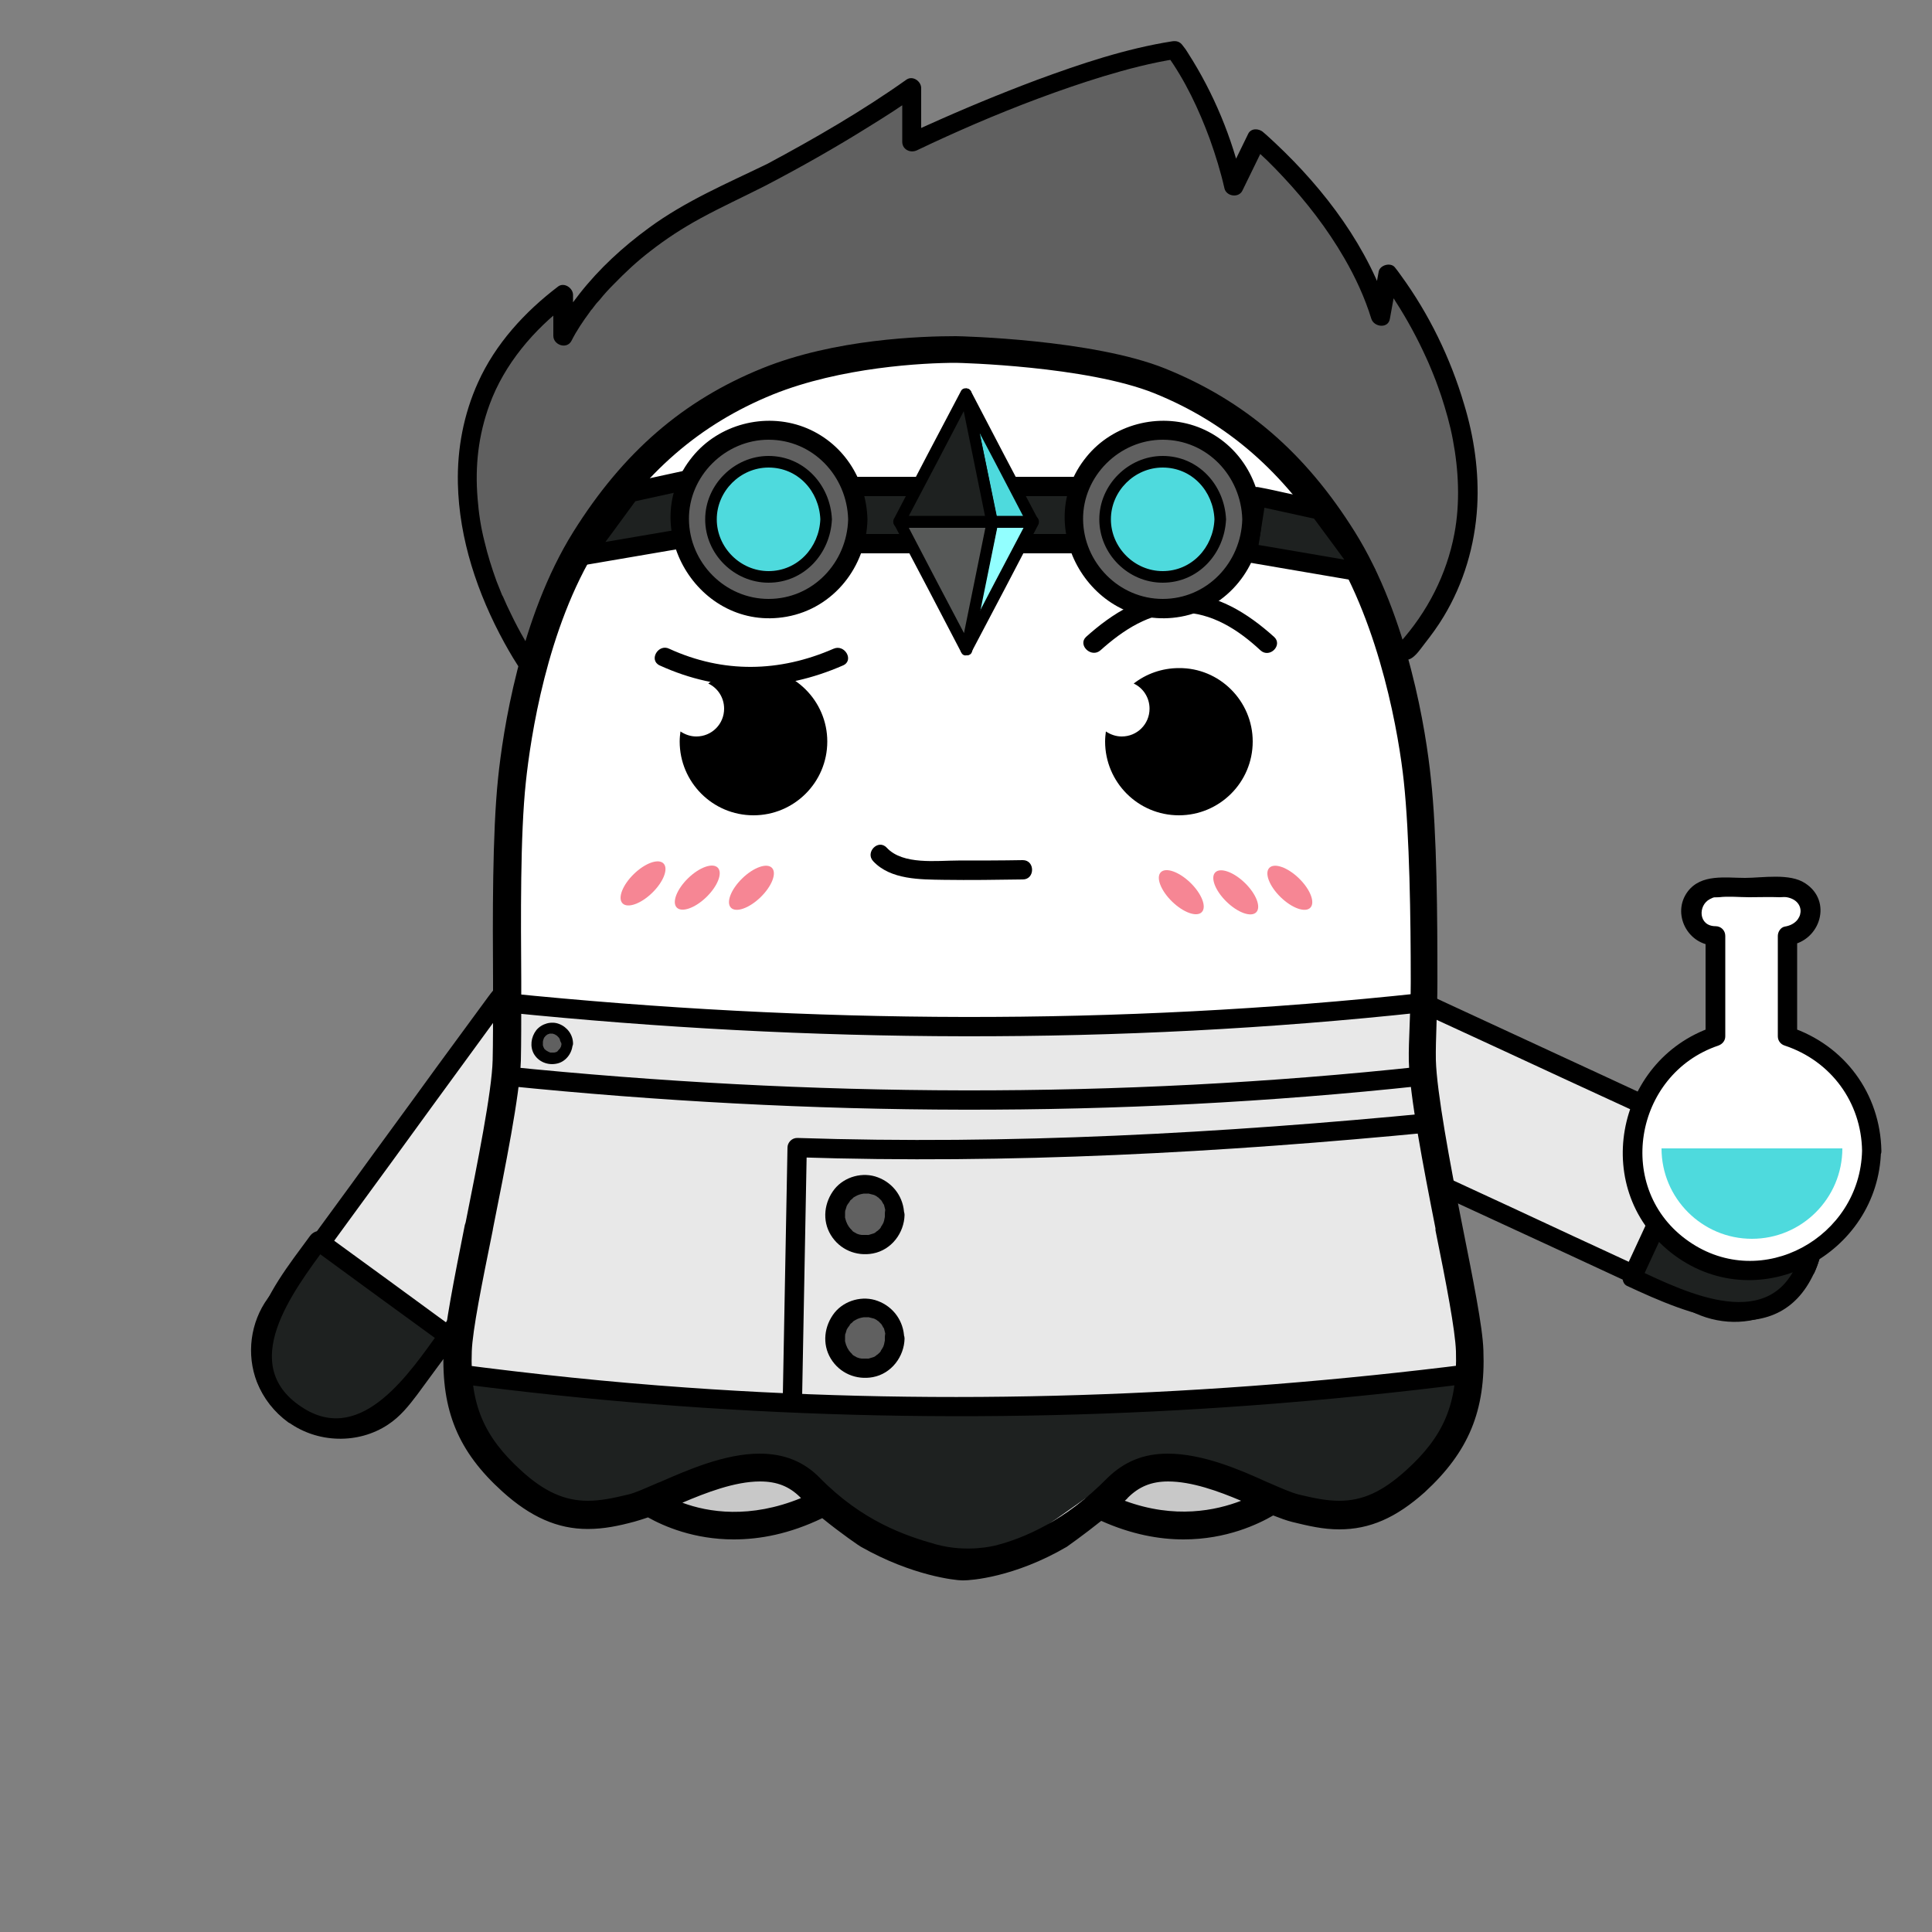
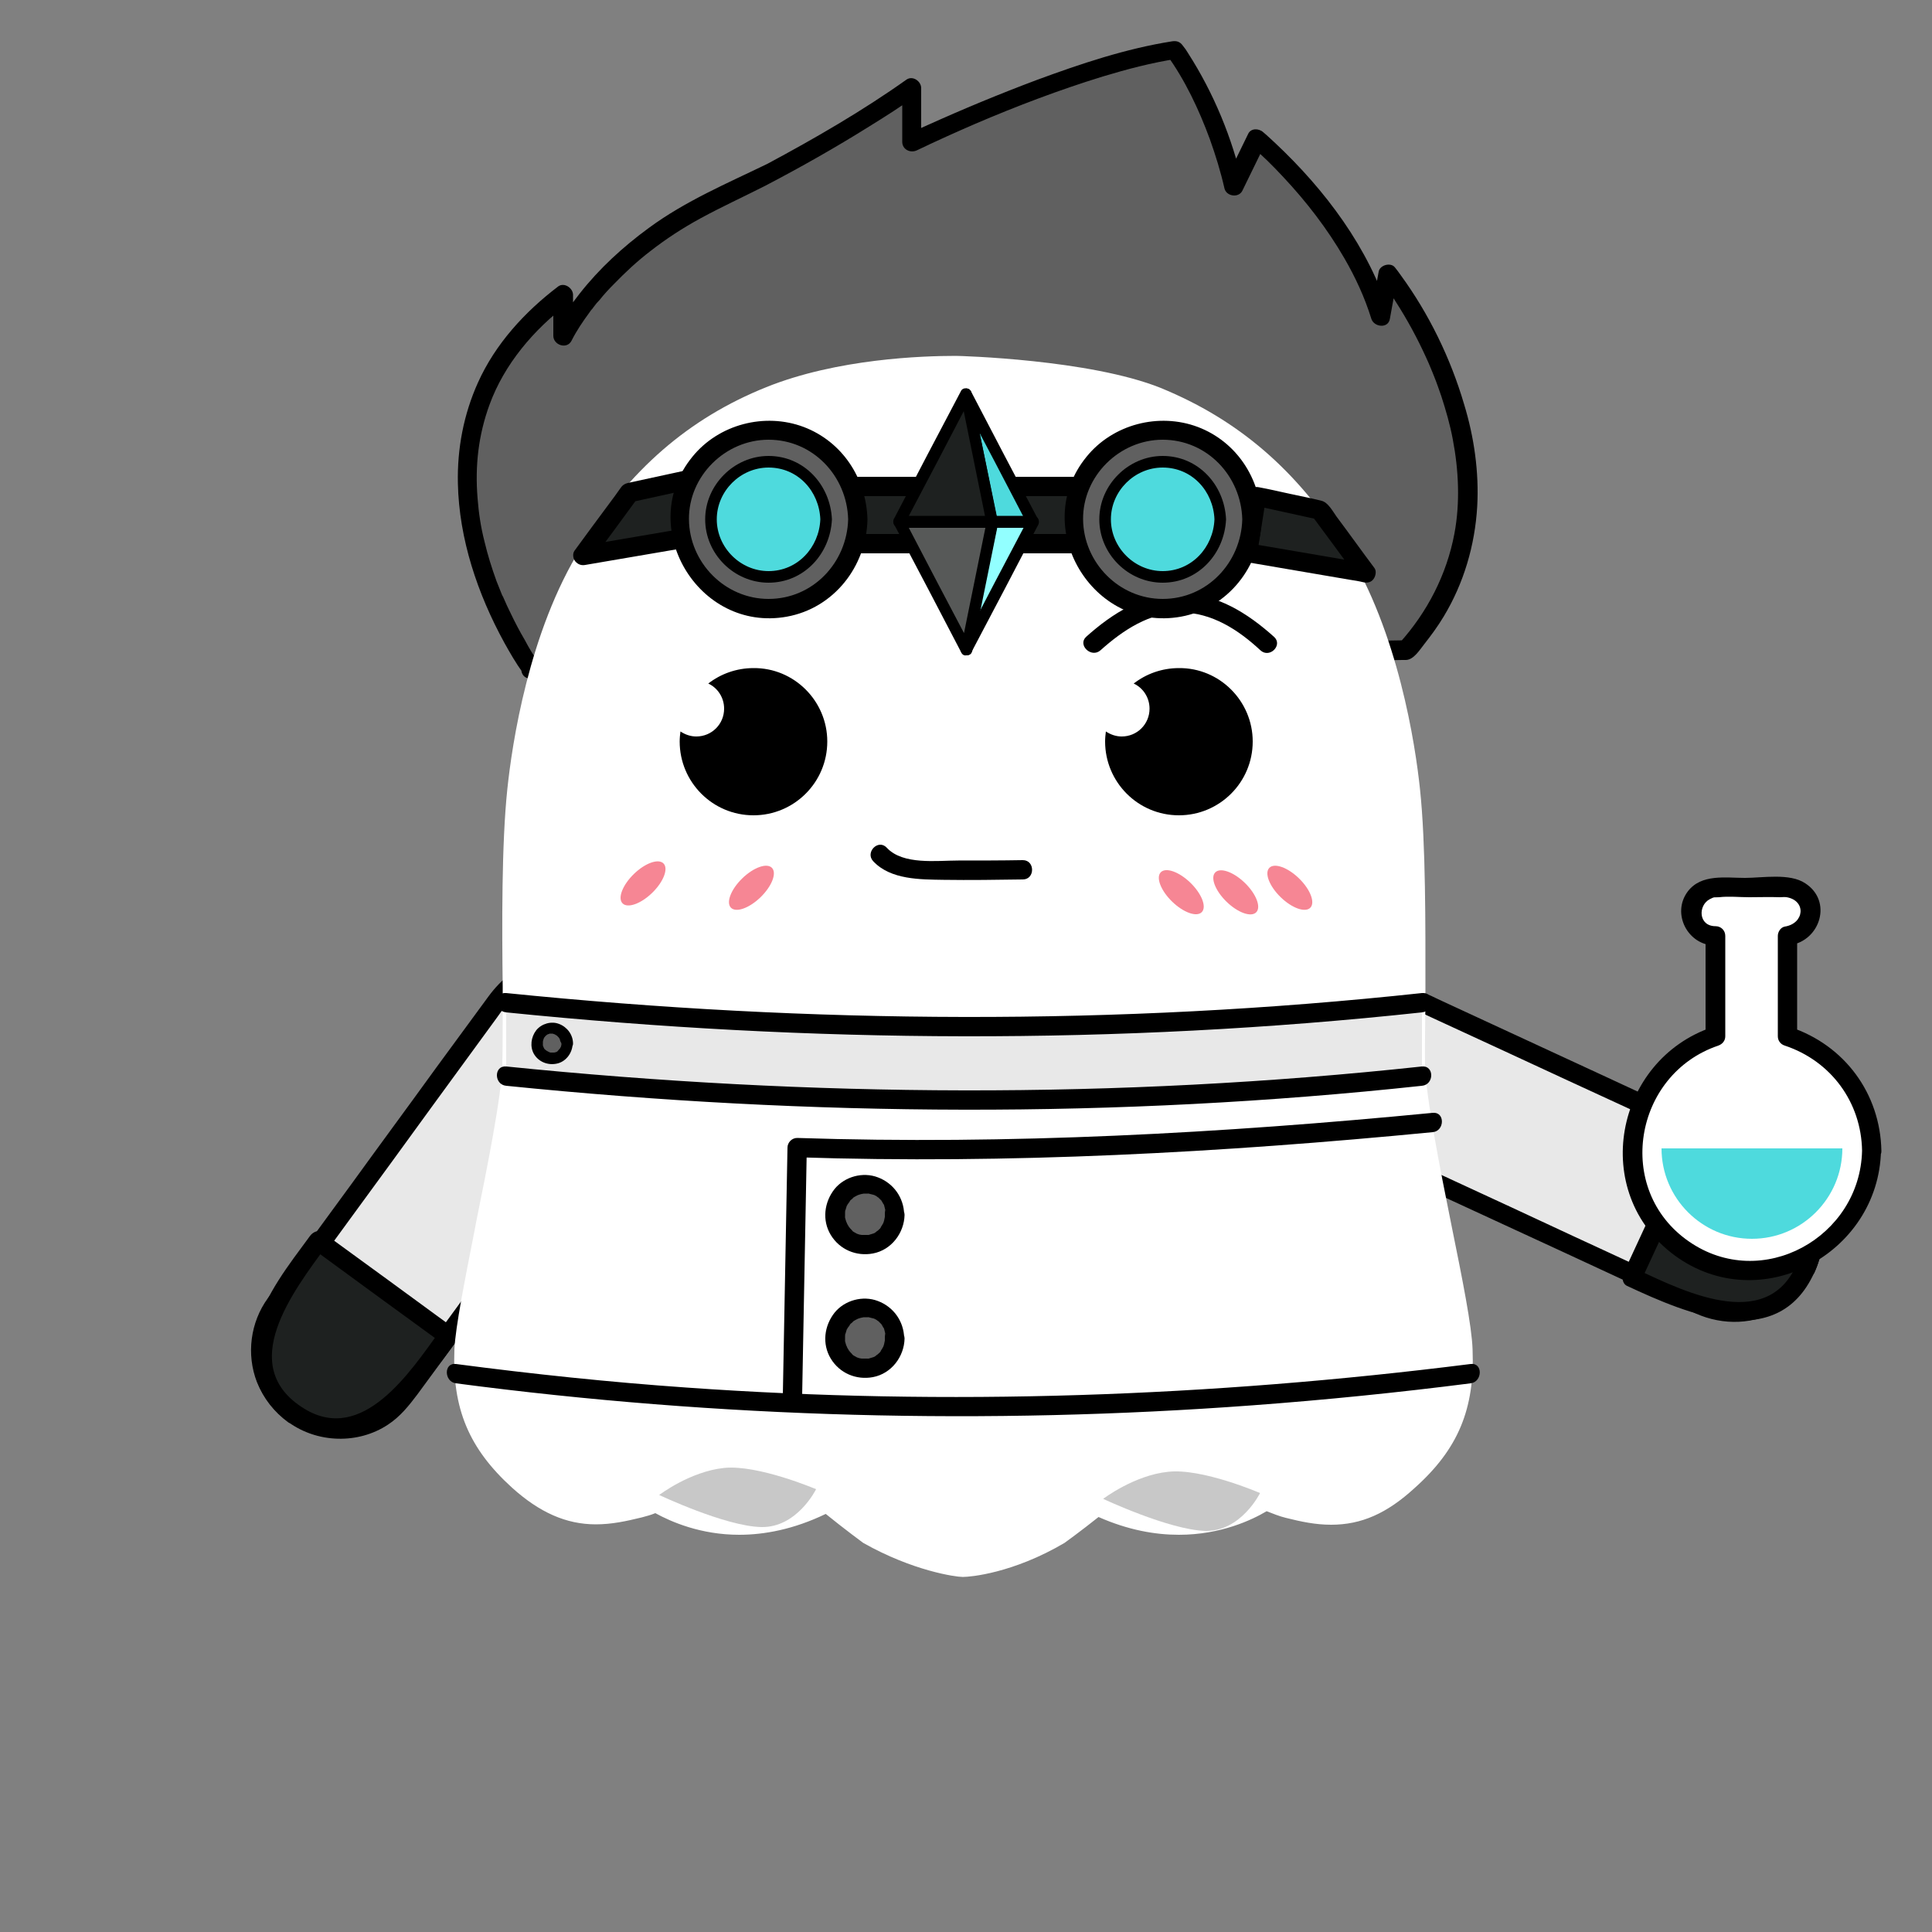
<svg xmlns="http://www.w3.org/2000/svg" version="1.1" x="0px" y="0px" viewBox="0 0 500 500" enable-background="new 0 0 500 500" xml:space="preserve">
  <rect x="0" y="0" width="500" height="500" fill="#808080" stroke="none" />
  <g id="Layer_1">
    <g>
      <g>
        <path fill="#E8E8E8" d="M75.9,365.9L75.9,365.9c-9.1-6.7-11.1-19.4-4.5-28.5l57.7-79c6.7-9.1,19.4-11.1,28.5-4.5l0,0     c9.1,6.7,11.1,19.4,4.5,28.5l-57.7,79C97.8,370.6,85,372.6,75.9,365.9z" />
        <g>
          <path d="M77.2,363.8c-6.5-4.7-8.7-13.5-5.9-20.9c0.9-2.4,2.5-4.5,4.1-6.6c5-6.9,10.1-13.8,15.1-20.7      c7.2-9.8,14.3-19.6,21.5-29.5c5.5-7.5,11-15.1,16.5-22.6c0.9-1.3,1.9-2.6,2.8-3.9c4.6-6.1,12.7-8.6,19.9-6.3      c7.7,2.5,12.7,10,12.4,18c-0.2,4.1-2,7.7-4.4,11c-4.5,6.1-9,12.3-13.5,18.4c-7.1,9.8-14.3,19.5-21.4,29.3      c-5.9,8.1-11.9,16.3-17.8,24.4c-1.3,1.8-2.6,3.6-4,5.4c-3.4,4.6-8.7,7.4-14.4,7.5C84.2,367.4,80.4,366.1,77.2,363.8      c-1.1-0.8-2.8-0.2-3.4,0.9c-0.7,1.3-0.2,2.6,0.9,3.4c7.5,5.4,18,5.7,25.7,0.6c3.2-2.1,5.4-4.9,7.6-7.8      c5.1-6.9,10.1-13.9,15.2-20.8c7.4-10.1,14.8-20.3,22.2-30.4c5.5-7.6,11.1-15.2,16.6-22.8c1.2-1.6,2.5-3.2,3.5-4.9      c4.7-8.1,3.9-18.4-1.8-25.7c-5.7-7.3-15.5-10.4-24.4-7.9c-5.4,1.6-9.6,5-12.9,9.5c-4.5,6.1-9,12.3-13.5,18.4      c-7.3,10.1-14.7,20.1-22,30.2c-6,8.2-12,16.4-18,24.6c-1.2,1.6-2.4,3.2-3.6,4.9c-4.5,6.2-5.6,14.5-2.8,21.7      c1.7,4.2,4.4,7.7,8.1,10.4c1.1,0.8,2.8,0.2,3.4-0.9C78.8,365.9,78.3,364.6,77.2,363.8z" />
        </g>
      </g>
      <g>
        <path fill="#1E2120" d="M115.9,345.8c-6.8,9.3-21.7,33.3-40.3,19.8s-0.2-35.1,6.6-44.4L115.9,345.8z" />
        <g>
          <path d="M113.8,344.5c-7.6,10.5-19.9,29.3-35,20.1c-18-11-2.9-30.4,5.7-42.2c-1.1,0.3-2.3,0.6-3.4,0.9      c11.2,8.2,22.4,16.4,33.7,24.6c2.6,1.9,5.1-2.4,2.5-4.3c-11.2-8.2-22.4-16.4-33.7-24.6c-1.2-0.9-2.7-0.1-3.4,0.9      c-5.5,7.5-11.5,15-14,24.1c-2.8,10.1,1.1,19.5,10.1,24.9c18.2,11,32.5-9,41.9-21.9C120,344.4,115.6,342,113.8,344.5z" />
        </g>
      </g>
    </g>
    <g>
      <g>
        <path fill="#E8E8E8" d="M467.5,328.1L467.5,328.1c-4.7,10.2-16.9,14.7-27.1,10l-88.8-41.1c-10.2-4.7-14.7-16.9-10-27.1l0,0     c4.7-10.2,16.9-14.7,27.1-10l88.8,41.1C467.8,305.7,472.2,317.8,467.5,328.1z" />
        <g>
          <path d="M465.3,326.8c-3.3,7.1-10.9,11.5-18.7,10.5c-2.7-0.4-5-1.5-7.5-2.6c-7.8-3.6-15.5-7.2-23.3-10.8      c-11.1-5.1-22.1-10.3-33.2-15.4c-8.5-3.9-17-7.9-25.5-11.8c-1.4-0.7-2.8-1.3-4.3-2c-7.1-3.3-11.4-10.6-10.5-18.4      c0.9-8,7.1-14.3,14.9-15.7c4-0.7,7.9,0.2,11.5,1.9c6.9,3.2,13.9,6.4,20.8,9.6c11,5.1,22,10.2,32.9,15.2      c9.1,4.2,18.3,8.5,27.4,12.7c2,0.9,4.1,1.9,6.1,2.8c5.4,2.5,9.3,7,10.6,12.8C467.3,319.4,466.9,323.4,465.3,326.8      c-0.6,1.2-0.4,2.7,0.9,3.4c1.1,0.6,2.9,0.3,3.4-0.9c3.9-8.6,2.5-18.7-4-25.6c-2.5-2.7-5.6-4.4-8.9-5.9      c-7.8-3.6-15.6-7.2-23.4-10.9c-11.4-5.3-22.8-10.6-34.3-15.9c-8.5-3.9-17-7.9-25.5-11.8c-2-0.9-4-2-6.1-2.7      c-8.5-2.9-18.5-0.3-24.5,6.5c-6.2,7.1-7.5,17.2-3.3,25.6c2.4,4.9,6.6,8.4,11.4,10.7c6.9,3.2,13.8,6.4,20.8,9.6      c11.3,5.2,22.7,10.5,34,15.7c9.2,4.3,18.4,8.5,27.6,12.8c1.8,0.8,3.6,1.7,5.4,2.5c7.1,3.2,15.4,3,22.1-1.2      c3.7-2.3,6.8-5.7,8.6-9.6c0.6-1.2,0.3-2.7-0.9-3.4C467.6,325.3,465.9,325.6,465.3,326.8z" />
        </g>
      </g>
      <g>
        <path fill="#1E2120" d="M439.9,292.8c10.4,4.8,36.9,14.8,27.3,35.6c-9.7,20.8-34.4,7.1-44.8,2.2L439.9,292.8z" />
        <g>
          <path d="M438.6,295c11.8,5.4,32.9,13.6,27.1,30.4c-7,20-29,9.3-42.1,3.1c0.3,1.1,0.6,2.3,0.9,3.4c5.8-12.6,11.7-25.2,17.5-37.8      c1.3-2.9-3-5.4-4.3-2.5c-5.8,12.6-11.7,25.2-17.5,37.8c-0.5,1.1-0.4,2.8,0.9,3.4c15.7,7.3,39.6,17.7,48.8-4.3      c8.5-20.3-13.8-31-28.7-37.8C438.3,289.3,435.7,293.6,438.6,295z" />
        </g>
      </g>
    </g>
    <g>
      <path fill="#606060" d="M137.3,172.8c0,0-42.1-58.3,8.4-96.6v10.5c0,0,10.3-21.3,39.5-35.3S236,22.3,236,22.3v14.3    c0,0,40.8-19.8,68-24c0,0,10.5,14.5,15.3,35.3l6-12.3c0,0,24,20,32,46l2-11c0,0,43.1,54.7,4.8,97.4L137.3,172.8z" />
      <g>
        <path d="M139.5,171.6c-1.4-1.9-2.6-3.9-3.7-6c-1.3-2.2-2.5-4.5-3.6-6.8c-0.7-1.4-1.3-2.7-1.9-4.1c0-0.1-0.3-0.7-0.1-0.2     c-0.1-0.2-0.2-0.4-0.3-0.6c-0.1-0.3-0.3-0.7-0.4-1c-0.3-0.8-0.7-1.7-1-2.5c-1.2-3.3-2.3-6.8-3.1-10.2c-1-3.9-1.5-7.4-1.8-11.2     c-0.7-8.4,0.2-16.4,3.1-24.3c3.8-10.4,11.4-19.4,20.3-26.1c-1.3-0.7-2.5-1.4-3.8-2.2c0,3.5,0,7,0,10.5c0,2.4,3.5,3.6,4.7,1.3     c1.3-2.6,3-5.1,4.7-7.4c0.2-0.3,0.4-0.6,0.6-0.8c-0.3,0.4,0.3-0.3,0.4-0.5c0.5-0.7,1-1.3,1.6-1.9c1.1-1.4,2.3-2.7,3.6-4     c3-3.1,6.1-6,9.5-8.6c4.1-3.2,8.4-6,13-8.5c5.5-3,11.2-5.6,16.7-8.4c9.2-4.8,18.2-9.9,27-15.4c4.2-2.6,8.3-5.2,12.3-8.1     c-1.3-0.7-2.5-1.4-3.8-2.2c0,4.8,0,9.5,0,14.3c0,2,2.1,3,3.8,2.2c5-2.4,10.1-4.7,15.2-6.9c10.5-4.5,21.8-8.8,32.9-12.2     c6.3-1.9,12.7-3.6,19.3-4.6c-0.9-0.4-1.9-0.8-2.8-1.1c4.8,6.6,8.4,14.3,11.2,21.9c1.5,4.2,2.8,8.4,3.8,12.8     c0.5,2,3.6,2.5,4.6,0.6c2-4.1,4-8.2,6-12.3c-1.3,0.2-2.6,0.3-3.9,0.5c3,2.5,5.8,5.3,8.5,8.2c6,6.4,11.4,13.4,15.8,21     c2.9,5,5.3,10.2,7,15.7c0.7,2.2,4.4,2.6,4.8,0c0.7-3.7,1.3-7.3,2-11c-1.4,0.4-2.8,0.7-4.2,1.1c0.1,0.2-0.5-0.7-0.1-0.1     c0.3,0.4,0.6,0.8,0.8,1.1c1,1.4,2,2.8,2.9,4.3c3.1,4.8,5.8,9.8,8.1,14.9c0.3,0.7,0.7,1.5,1,2.3c0.2,0.5,0.6,1.4,0.9,2.2     c0.7,1.7,1.3,3.5,1.9,5.2c1.2,3.7,2.3,7.5,3,11.3c1.5,7.9,1.9,16.3,0.4,24.3c-2,10.6-7,20.3-14.2,28.3c0.6-0.2,1.2-0.5,1.8-0.7     c-2,0-4,0.1-6.1,0.1c-5.5,0.1-11,0.2-16.5,0.4c-8.1,0.2-16.3,0.4-24.4,0.5c-9.9,0.2-19.8,0.4-29.7,0.6     c-10.9,0.2-21.8,0.5-32.6,0.7c-10.9,0.2-21.9,0.5-32.8,0.7c-10.2,0.2-20.5,0.4-30.7,0.7c-8.7,0.2-17.3,0.4-26,0.6     c-6.2,0.1-12.4,0.3-18.7,0.4c-2.9,0.1-5.9,0.1-8.8,0.2c-0.1,0-0.3,0-0.4,0c-3.2,0.1-3.2,5.1,0,5c3.4-0.1,6.9-0.1,10.3-0.2     c8.9-0.2,17.9-0.4,26.8-0.6c12.6-0.3,25.2-0.5,37.9-0.8c14.3-0.3,28.6-0.6,42.9-0.9c14.1-0.3,28.2-0.6,42.3-0.9     c12-0.3,24-0.5,36-0.8c8-0.2,16-0.3,23.9-0.5c1.9,0,3.8-0.1,5.6-0.1c0.3,0,0.6,0,0.9,0c2-0.1,3.5-2.6,4.7-4.1     c1.8-2.3,3.5-4.6,5-7.1c5.2-8.6,8.1-18.4,8.7-28.5c0.5-8.9-0.8-18-3.4-26.5c-3.5-11.9-9.1-23.4-16.4-33.4c-0.5-0.7-1-1.4-1.5-2     c-1.1-1.4-3.9-0.6-4.2,1.1c-0.7,3.7-1.3,7.3-2,11c1.6,0,3.2,0,4.8,0c-5.3-17.1-16.7-32.2-29.6-44.3c-1-0.9-2-1.9-3.1-2.8     c-1.1-1-3.2-1.1-3.9,0.5c-2,4.1-4,8.2-6,12.3c1.5,0.2,3,0.4,4.6,0.6c-2.7-11.9-7.5-23.5-14.1-33.8c-0.4-0.7-0.9-1.4-1.4-2     c-0.7-1-1.6-1.3-2.8-1.1c-12,1.9-23.6,5.8-35,10c-9.6,3.6-19,7.5-28.3,11.7c-1.8,0.8-3.6,1.6-5.4,2.5c1.3,0.7,2.5,1.4,3.8,2.2     c0-4.8,0-9.5,0-14.3c0-1.8-2.2-3.3-3.8-2.2c-11.4,8.1-23.7,15.2-36,21.8C188.3,47.4,177.4,52,167.9,59     c-6.7,4.9-12.8,10.5-17.9,17c-2.3,3-4.7,6.1-6.4,9.5c1.6,0.4,3.1,0.8,4.7,1.3c0-3.5,0-7,0-10.5c0-1.7-2.2-3.3-3.8-2.2     c-8.7,6.6-16.3,14.9-20.8,24.9c-3.7,8.2-5.4,17.1-5.2,26.1c0.3,14.4,5.1,28.6,12,41.2c1.5,2.7,3,5.3,4.8,7.8     c0.8,1.1,2.2,1.6,3.4,0.9C139.7,174.3,140.3,172.7,139.5,171.6z" />
      </g>
    </g>
    <path fill="#FFFFFF" d="M381.1,349.2c-0.2-6-2.6-18-5.4-31.8l-0.1-0.5c-3-14.8-6.6-33.2-6.8-41.2c-0.1-5,0.1-12.2,0.1-19.8v-0.4   c0-15.6,0.1-37.1-1.4-51.2c-1.2-11.5-5.6-40.7-19.2-62.5c-12.6-20.2-27.9-33.2-47.9-41.4c-18.4-7.4-52.1-8.3-53-8.3   c-8.6,0-30.7,0.7-49.1,8.1c-20.1,8.1-35.3,21.3-47.9,41.5c-13.6,21.8-17.9,51-19.1,62.5c-1.5,14.1-1.4,35.5-1.2,51.2l0,3.6   c0,6.3,0,12.3-0.1,16.6c-0.2,8.1-3.9,26.5-6.9,41.3l-0.1,0.6c-2.7,13.8-5.1,25.7-5.4,31.7c-0.6,15.4,3.8,25.7,14.9,35.8   c7.1,6.4,14,9.5,21.7,9.5c4.1,0,7.8-0.8,11.9-1.8c1.1-0.3,2.3-0.6,3.5-1.1c4,2.2,11.7,5.6,21.7,5.6c6.5,0,14.1-1.4,22.4-5.4   c4.8,3.9,9.7,7.5,9.7,7.5c12.9,7.3,24,8.8,25.6,8.8h0.4c1.6,0,12.7-0.9,26.1-8.8c0,0,4.3-3.1,8.8-6.7c7.7,3.4,14.7,4.6,20.8,4.6   c10.9,0,19-3.9,22.7-6.1c1.8,0.7,3.3,1.3,4.9,1.7c4,1,7.7,1.8,11.8,1.8c7.8,0,14.4-2.9,21.6-9.5C377.4,375,381.7,364.6,381.1,349.2   z" />
    <g>
-       <path fill="#1E2120" d="M380.7,356.5c-84.8,10.8-171.7,12.1-262.7,0c0,0,6.3,29.3,26.3,33.9c20,4.6,41.3-14.2,53-11.9    s34.9,27.3,52.1,26s40.2-27.8,51.7-26.5s40.3,18.3,51.8,13.5S380.6,375.3,380.7,356.5z" />
-     </g>
+       </g>
    <g>
-       <path fill="#E8E8E8" d="M381.7,356.5c-84.8,10.8-171.7,12.1-262.7,0c-2.1-0.3,10.9-77.3,13-77c83.3,8.5,162.1,8.1,237,0    C371.7,278.6,379.5,350,381.7,356.5z" />
-     </g>
+       </g>
    <g>
      <path fill="#E8E8E8" d="M368,278.5c-74.9,8.1-153.7,8.5-237,0v-19c83.3,8.5,162.1,8.1,237,0V278.5z" />
    </g>
    <path fill="#C8C8C8" d="M285.5,387.9c0,0,8-6.1,16.8-7c8.8-1,23.8,5.5,23.8,5.5s-4.9,10-14.2,9.8   C302.5,395.9,285.5,387.9,285.5,387.9z" />
    <path fill="#C8C8C8" d="M170.6,386.9c0,0,8-6.1,16.8-7s23.8,5.5,23.8,5.5s-4.9,10-14.2,9.8S170.6,386.9,170.6,386.9z" />
-     <path d="M383.9,349.4c-0.2-6.1-2.7-18.4-5.5-32.5l-0.1-0.5c-3-15.1-6.5-33.9-6.7-42.1c-0.1-5.1,0.4-12.5,0.4-20.3v-0.4   c0-16-0.1-37.9-1.7-52.2c-1.2-11.8-5.8-41.6-19.7-63.8c-12.9-20.6-28.5-33.9-49-42.2c-18.8-7.6-53.2-8.4-54.2-8.4   c-8.8,0-31.3,0.7-50.1,8.3c-20.5,8.3-36,21.7-48.9,42.3c-13.9,22.2-18.3,52.1-19.5,63.8c-1.5,14.4-1.4,36.3-1.3,52.3l0,3.7   c0,6.5,0,12.5-0.1,16.9c-0.2,8.3-4,27-7,42.1l-0.2,0.6c-2.8,14.1-5.2,26.3-5.5,32.4c-0.6,15.7,3.8,26.3,15.2,36.6   c7.3,6.6,14.3,9.7,22.1,9.7c4.2,0,8-0.8,12.1-1.9c1.1-0.3,2.3-0.7,3.5-1.1c4.1,2.3,11.9,5.7,22.2,5.7c6.7,0,14.4-1.4,22.9-5.5   c4.9,4,9.9,7.4,10,7.4c13.2,7.5,24.5,8.7,26.2,8.7h0.4c1.7,0,13-0.7,26.7-8.7c0,0,4.4-3.1,8.9-6.7c7.8,3.5,15,4.8,21.3,4.8   c11.2,0,19.4-4,23.2-6.2c1.8,0.7,3.4,1.3,5,1.7c4.1,1,7.9,1.9,12.1,1.9c7.9,0,14.7-3,22.1-9.6C380.1,375.7,384.5,365.1,383.9,349.4   z M176.6,388.9c6.1-2.6,13.6-5.5,20.1-5.5c4.4,0,7.6,1.3,10.4,4.1l0.2,0.2C194.1,393.1,183.3,391.4,176.6,388.9z M291.1,388.4   c0.3-0.3,0.6-0.5,0.8-0.8c2.8-2.8,6-4.2,10.4-4.2c6.1,0,13,2.5,18.9,5C314.7,390.9,304.1,393.2,291.1,388.4z M363.8,380.6   c-6,5.4-11.1,7.8-17.2,7.8c-3.4,0-6.6-0.7-10.4-1.6c-2-0.5-4.5-1.6-7.7-3l-0.5-0.2c-7-3.2-16.7-7.4-25.8-7.4   c-6.3,0-11.3,2.1-15.6,6.3c-11,11.2-21.9,15.7-29.1,17.5c-0.1,0-7.1,1.9-15.2-0.3c-8.2-2.3-19.2-6.1-30.1-17.2   c-4.1-4.2-9.2-6.3-15.6-6.3c-9,0-18.6,4.2-25.9,7.4l-0.3,0.1c-3.3,1.4-5.8,2.6-7.9,3.1c-3.8,0.9-7,1.6-10.4,1.6   c-6,0-11.3-2.4-17.2-7.8c-9.8-8.9-13.3-17.3-12.8-30.9c0.2-5.5,2.6-17.4,5.4-31.2l0.1-0.6c3.2-16.1,6.9-34.4,7.2-43.4   c0.1-4.5,0.1-10.6,0.1-17.1l0-3.7c-0.1-15.8-0.3-37.5,1.2-51.4c1.2-11.3,5.4-39.8,18.5-60.7c12-19.3,26.5-31.8,45.4-39.5   c17.6-7.1,39-8.2,47.4-8.2c0.8,0,33.8,0.8,51.4,7.9c19,7.7,33.4,20.4,45.5,39.6c13.1,21,17.8,49.5,19,60.8   c1.5,14,1.8,35.7,1.8,51.5v0.4c0,7.8-0.6,15.2-0.5,20.4c0.2,8.9,3.7,27.2,6.9,43.4l0,0.5c2.8,13.8,5.1,25.8,5.3,31.3   C377.2,363.3,373.7,371.7,363.8,380.6z" />
    <path d="M324.2,191.9c0,10.6-8.6,19.1-19.1,19.1c-10.6,0-19.1-8.6-19.1-19.1c0-0.9,0.1-1.8,0.2-2.6c1.2,0.8,2.6,1.3,4.1,1.3   c4,0,7.2-3.2,7.2-7.2c0-2.9-1.7-5.4-4.1-6.5c3.2-2.5,7.3-4,11.7-4C315.6,172.8,324.2,181.4,324.2,191.9z" />
    <path d="M214.1,191.9c0,10.6-8.6,19.1-19.1,19.1c-10.6,0-19.1-8.6-19.1-19.1c0-0.9,0.1-1.8,0.2-2.6c1.2,0.8,2.6,1.3,4.1,1.3   c4,0,7.2-3.2,7.2-7.2c0-2.9-1.7-5.4-4.1-6.5c3.2-2.5,7.3-4,11.7-4C205.5,172.8,214.1,181.4,214.1,191.9z" />
    <ellipse transform="matrix(0.717 -0.697 0.697 0.717 -112.227 180.701)" fill="#F68694" cx="166.4" cy="228.6" rx="7.4" ry="3.4" />
-     <ellipse transform="matrix(0.717 -0.697 0.697 0.717 -109.066 190.83)" fill="#F68694" cx="180.5" cy="229.7" rx="7.4" ry="3.4" />
    <ellipse transform="matrix(0.717 -0.697 0.697 0.717 -105.088 200.627)" fill="#F68694" cx="194.5" cy="229.7" rx="7.4" ry="3.4" />
    <ellipse transform="matrix(-0.717 -0.697 0.697 -0.717 413.111 627.181)" fill="#F68694" cx="333.9" cy="229.7" rx="7.4" ry="3.4" />
    <ellipse transform="matrix(-0.717 -0.697 0.697 -0.717 388.166 619.395)" fill="#F68694" cx="319.8" cy="230.9" rx="7.4" ry="3.4" />
    <ellipse transform="matrix(-0.717 -0.697 0.697 -0.717 364.036 609.597)" fill="#F68694" cx="305.8" cy="230.9" rx="7.4" ry="3.4" />
    <g>
      <g>
-         <path d="M170.7,172.2c15.8,7.2,31.7,6.9,47.5,0c2.9-1.3,0.4-5.6-2.5-4.3c-14,6.1-28.5,6.4-42.5,0     C170.4,166.5,167.8,170.8,170.7,172.2L170.7,172.2z" />
-       </g>
+         </g>
    </g>
    <g>
      <g>
        <path d="M284.8,168.3c5.8-5.2,12.7-9.8,20.7-9.8c8.1,0,15,4.5,20.7,9.8c2.4,2.2,5.9-1.4,3.5-3.5c-6.8-6.1-14.8-11.2-24.3-11.2     c-9.4,0-17.5,5.1-24.3,11.2C278.8,166.9,282.4,170.4,284.8,168.3L284.8,168.3z" />
      </g>
    </g>
    <g>
      <g>
        <path d="M131,262c78.8,8,158.2,8.5,237,0c3.2-0.3,3.2-5.3,0-5c-78.8,8.5-158.2,8-237,0C127.8,256.7,127.8,261.7,131,262L131,262z     " />
      </g>
    </g>
    <g>
      <g>
        <path d="M131,281c78.8,8,158.2,8.5,237,0c3.2-0.3,3.2-5.3,0-5c-78.8,8.5-158.2,8-237,0C127.8,275.7,127.8,280.7,131,281L131,281z     " />
      </g>
    </g>
    <g>
      <g>
        <path d="M118,358c68.3,9,137.4,10.8,206.1,5.7c18.9-1.4,37.7-3.3,56.5-5.7c3.1-0.4,3.2-5.4,0-5c-67.3,8.5-135.3,10.9-202.9,6.1     c-20-1.4-39.9-3.5-59.7-6.1C114.8,352.6,114.9,357.6,118,358L118,358z" />
      </g>
    </g>
    <g>
      <rect x="220.4" y="125.9" fill="#1E2120" width="58.3" height="14.8" />
      <g>
        <path d="M278.7,138.2c-6.6,0-13.1,0-19.7,0c-10.5,0-20.9,0-31.4,0c-2.4,0-4.8,0-7.2,0c0.8,0.8,1.7,1.7,2.5,2.5     c0-4.9,0-9.9,0-14.8c-0.8,0.8-1.7,1.7-2.5,2.5c6.6,0,13.1,0,19.7,0c10.5,0,20.9,0,31.4,0c2.4,0,4.8,0,7.2,0     c-0.8-0.8-1.7-1.7-2.5-2.5c0,4.9,0,9.9,0,14.8c0,3.2,5,3.2,5,0c0-4.9,0-9.9,0-14.8c0-1.4-1.1-2.5-2.5-2.5c-6.6,0-13.1,0-19.7,0     c-10.5,0-20.9,0-31.4,0c-2.4,0-4.8,0-7.2,0c-1.4,0-2.5,1.1-2.5,2.5c0,4.9,0,9.9,0,14.8c0,1.4,1.1,2.5,2.5,2.5     c6.6,0,13.1,0,19.7,0c10.5,0,20.9,0,31.4,0c2.4,0,4.8,0,7.2,0C281.9,143.2,281.9,138.2,278.7,138.2z" />
      </g>
    </g>
    <g>
      <polygon fill="#1E2120" points="181.6,138.5 150.9,143.8 162.9,127.5 179.3,123.9   " />
      <g>
        <path d="M181,136.1c-9,1.5-17.9,3.1-26.9,4.6c-1.3,0.2-2.6,0.4-3.8,0.7c0.9,1.2,1.9,2.4,2.8,3.7c4-5.4,8-10.8,12-16.3     c-0.5,0.4-1,0.8-1.5,1.1c5.5-1.2,11-2.4,16.4-3.6c-1-0.6-2.1-1.2-3.1-1.7c0.8,4.9,1.5,9.7,2.3,14.6c0.2,1.3,1.9,2.1,3.1,1.7     c1.4-0.4,2-1.7,1.7-3.1c-0.8-4.9-1.5-9.7-2.3-14.6c-0.2-1.4-1.9-2-3.1-1.7c-5.2,1.1-10.5,2.3-15.7,3.4c-1,0.2-1.7,0.5-2.3,1.4     c-0.5,0.7-1,1.4-1.5,2.1c-2,2.7-4,5.4-6,8.1c-1.5,2-2.9,4-4.4,6c-0.6,0.8-0.4,2.1,0.2,2.8c0.7,0.8,1.6,1.1,2.6,0.9     c9-1.5,17.9-3.1,26.9-4.6c1.3-0.2,2.6-0.4,3.8-0.7c1.3-0.2,2.1-1.9,1.7-3.1C183.7,136.4,182.3,135.9,181,136.1z" />
      </g>
    </g>
    <g>
      <polygon fill="#1E2120" points="322.8,143 353.6,148.3 341.6,132 325.1,128.4   " />
      <g>
        <path d="M322.2,145.4c9,1.5,17.9,3.1,26.9,4.6c1.3,0.2,2.6,0.4,3.8,0.7c1,0.2,2,0,2.6-0.9c0.5-0.7,0.8-2,0.2-2.8     c-3.3-4.4-6.5-8.9-9.8-13.3c-1-1.4-2.2-3.7-3.9-4.1c-2.7-0.7-5.5-1.2-8.2-1.8c-2.7-0.6-5.3-1.2-8-1.7c-1.2-0.3-2.9,0.4-3.1,1.7     c-0.8,4.9-1.5,9.7-2.3,14.6C320.2,143.7,320.8,145,322.2,145.4c1.2,0.3,2.9-0.4,3.1-1.7c0.8-4.9,1.5-9.7,2.3-14.6     c-1,0.6-2.1,1.2-3.1,1.7c5.5,1.2,11,2.4,16.4,3.6c-0.5-0.4-1-0.8-1.5-1.1c4,5.4,8,10.8,12,16.3c0.9-1.2,1.9-2.4,2.8-3.7     c-9-1.5-17.9-3.1-26.9-4.6c-1.3-0.2-2.6-0.4-3.8-0.7c-1.3-0.2-2.7,0.4-3.1,1.7C320.1,143.5,320.8,145.2,322.2,145.4z" />
      </g>
    </g>
    <g>
      <g>
        <path d="M226,222.9c4.5,4.8,12.2,4.7,18.2,4.8c6.8,0.1,13.7,0,20.5-0.1c3.2,0,3.2-5,0-5c-5.6,0.1-11.2,0.1-16.7,0.1     c-5.6,0-14.3,1.2-18.5-3.3C227.3,217,223.8,220.6,226,222.9L226,222.9z" />
      </g>
    </g>
    <g>
      <circle fill="#606060" cx="198.9" cy="134.4" r="23.1" />
      <g>
        <path d="M219.5,134.4c-0.3,11.2-9.1,20.6-20.6,20.6c-11.3,0-20.5-9.4-20.6-20.6c-0.1-11.2,9.4-20.6,20.6-20.6     C210.4,113.8,219.2,123.2,219.5,134.4c0.1,3.2,5.1,3.2,5,0c-0.3-10.6-6.5-20.1-16.5-23.9c-10.1-3.8-22-0.7-28.8,7.7     c-14.8,18.1,1.5,45.5,24.4,41.4c12.2-2.2,20.6-13,20.9-25.1C224.6,131.2,219.6,131.2,219.5,134.4z" />
      </g>
    </g>
    <g>
      <circle fill="#4EDADD" cx="198.9" cy="134.4" r="14.9" />
      <g>
        <path d="M212.3,134.4c-0.3,7.3-5.9,13.4-13.4,13.4c-7.3,0-13.4-6.1-13.4-13.4c0-7.3,6.1-13.4,13.4-13.4     C206.5,121,212,127.1,212.3,134.4c0.1,1.9,3.1,1.9,3,0c-0.4-8.9-7.2-16.4-16.4-16.4c-8.9,0-16.4,7.5-16.4,16.4     c0,9,7.5,16.4,16.4,16.4c9.2,0,16-7.5,16.4-16.4C215.4,132.5,212.4,132.5,212.3,134.4z" />
      </g>
    </g>
    <g>
      <circle fill="#606060" cx="300.9" cy="134.4" r="23.1" />
      <g>
        <path d="M321.5,134.4c-0.3,11.2-9.1,20.6-20.6,20.6c-11.3,0-20.5-9.4-20.6-20.6c-0.1-11.2,9.4-20.6,20.6-20.6     C312.4,113.8,321.2,123.2,321.5,134.4c0.1,3.2,5.1,3.2,5,0c-0.3-10.6-6.5-20.1-16.5-23.9c-10.1-3.8-22-0.7-28.8,7.7     c-14.8,18.1,1.5,45.5,24.4,41.4c12.2-2.2,20.6-13,20.9-25.1C326.6,131.2,321.6,131.2,321.5,134.4z" />
      </g>
    </g>
    <g>
      <circle fill="#4EDADD" cx="300.9" cy="134.4" r="14.9" />
      <g>
        <path d="M314.3,134.4c-0.3,7.3-5.9,13.4-13.4,13.4c-7.3,0-13.4-6.1-13.4-13.4c0-7.3,6.1-13.4,13.4-13.4     C308.5,121,314,127.1,314.3,134.4c0.1,1.9,3.1,1.9,3,0c-0.4-8.9-7.2-16.4-16.4-16.4c-8.9,0-16.4,7.5-16.4,16.4     c0,9,7.5,16.4,16.4,16.4c9.2,0,16-7.5,16.4-16.4C317.4,132.5,314.4,132.5,314.3,134.4z" />
      </g>
    </g>
    <g>
      <g>
        <path d="M370.8,288c-54.7,5.3-109.6,8.3-164.5,6.5c-1.4,0-2.5,1.2-2.5,2.5c-0.4,21.3-0.8,42.6-1.2,63.9c-0.1,3.2,4.9,3.2,5,0     c0.4-21.3,0.8-42.6,1.2-63.9c-0.8,0.8-1.7,1.7-2.5,2.5c54.9,1.8,109.8-1.2,164.5-6.5C373.9,292.7,374,287.7,370.8,288L370.8,288z     " />
      </g>
    </g>
    <g>
      <circle fill="#606060" cx="223.8" cy="314.3" r="7.8" />
      <g>
        <path d="M229,314.3c0,0.2,0,0.4,0,0.6c0,0.5,0,0.1,0,0c-0.1,0.3-0.1,0.7-0.2,1c-0.1,0.2-0.1,0.4-0.2,0.6c0-0.1,0.2-0.4,0,0     c-0.2,0.4-0.4,0.7-0.6,1c-0.3,0.5,0.2-0.2,0,0.1c-0.1,0.1-0.2,0.3-0.3,0.4c-0.1,0.1-0.9,0.8-0.4,0.4c-0.3,0.2-0.6,0.4-0.8,0.6     c-0.1,0.1-0.2,0.1-0.4,0.2c-0.4,0.2,0.3-0.1-0.3,0.1c-0.3,0.1-0.7,0.2-1,0.3c-0.1,0-0.6,0.1-0.1,0c-0.2,0-0.4,0-0.5,0     c-0.4,0-0.7,0-1.1,0c-0.4,0,0.6,0.1-0.1,0c-0.2,0-0.4-0.1-0.6-0.1c-0.2-0.1-0.4-0.1-0.6-0.2c-0.1,0-0.4-0.2,0,0     c-0.3-0.2-0.6-0.3-0.9-0.5c-0.1-0.1-0.3-0.2-0.4-0.3c-0.3-0.2,0.4,0.4,0-0.1c-0.3-0.3-0.6-0.6-0.8-0.9c0.3,0.3,0.1,0.1,0,0     c-0.1-0.2-0.2-0.3-0.3-0.5c-0.1-0.1-0.1-0.2-0.2-0.4c0-0.1-0.3-0.7-0.1-0.1c-0.1-0.3-0.2-0.6-0.3-1c0-0.1-0.1-0.3-0.1-0.4     c-0.1-0.5,0,0.4,0-0.3c0-0.3,0-0.6,0-1c0-0.1,0.1-0.8,0-0.2c0-0.1,0-0.3,0.1-0.4c0.1-0.3,0.2-0.7,0.3-1c0.2-0.6-0.3,0.4,0.1-0.2     c0.1-0.2,0.2-0.4,0.3-0.5c0.1-0.1,0.2-0.3,0.3-0.4c0.1-0.1,0.4-0.4,0-0.1c0.2-0.3,0.4-0.5,0.7-0.7c0,0,0.5-0.4,0.2-0.2     c-0.3,0.2,0.2-0.2,0.2-0.2c0.3-0.2,0.7-0.4,1.1-0.6c-0.1,0-0.5,0.2,0,0c0.2-0.1,0.4-0.1,0.6-0.2c0.1,0,0.3-0.1,0.4-0.1     c0,0,0.7-0.1,0.3-0.1c-0.4,0.1,0.3,0,0.3,0c0.2,0,0.4,0,0.5,0c0.2,0,0.4,0,0.5,0c0.6,0-0.3-0.1,0.2,0c0.4,0.1,0.8,0.2,1.2,0.3     c0.6,0.2-0.2-0.2,0.1,0c0.2,0.1,0.4,0.2,0.6,0.3c0.1,0.1,0.2,0.1,0.3,0.2c0.1,0.1,0.2,0.2,0.3,0.2c-0.2-0.2-0.3-0.2,0,0     c0.2,0.2,0.5,0.5,0.7,0.7c0.5,0.5-0.2-0.4,0.1,0.1c0.1,0.2,0.2,0.3,0.3,0.5c0.1,0.2,0.2,0.4,0.3,0.5c0.3,0.4-0.1-0.4,0.1,0.2     c0.1,0.4,0.2,0.8,0.3,1.2c0,0.1,0,0.5,0,0C229,313.7,229,314,229,314.3c0,1.3,1.1,2.6,2.5,2.5c1.3-0.1,2.5-1.1,2.5-2.5     c-0.1-4.4-2.8-8.1-6.8-9.6c-3.9-1.5-8.6-0.2-11.2,3c-2.7,3.4-3.3,8.1-1,11.9c2.3,3.8,6.6,5.6,10.9,4.8c4.8-0.9,8.1-5.3,8.2-10     c0-1.3-1.2-2.6-2.5-2.5C230.1,311.8,229,312.8,229,314.3z" />
      </g>
    </g>
    <g>
      <circle fill="#606060" cx="142.9" cy="270.1" r="3.9" />
      <g>
        <path d="M145.3,270.1c0,0.1,0,0.2,0,0.3c0,0.3,0-0.1,0-0.1c0,0.1-0.1,0.4-0.1,0.5c0,0.1-0.1,0.2-0.1,0.3c0,0,0.2-0.3,0-0.1     c-0.1,0.2-0.2,0.4-0.3,0.5c-0.2,0.3,0.2-0.1,0,0c-0.1,0-0.1,0.1-0.2,0.2c0,0-0.1,0.1-0.1,0.1c0,0,0,0-0.1,0.1     c-0.1,0.1-0.1,0.1,0.1,0c-0.1,0.1-0.3,0.2-0.4,0.3c-0.1,0-0.1,0.1-0.2,0.1c-0.3,0.1,0.3-0.1-0.1,0c-0.2,0.1-0.3,0.1-0.5,0.1     c0,0,0,0-0.1,0c-0.2,0-0.1,0,0.1,0c0,0-0.2,0-0.3,0c-0.2,0-0.4,0-0.5,0c-0.2,0,0.4,0.1,0,0c-0.1,0-0.2,0-0.3-0.1     c-0.1,0-0.2-0.1-0.3-0.1c-0.2-0.1,0,0,0.1,0c-0.1,0-0.4-0.2-0.4-0.2c-0.1,0-0.1-0.1-0.2-0.1c-0.2-0.1,0.3,0.2,0,0     c-0.1-0.1-0.4-0.3-0.4-0.4c0,0,0.2,0.2,0,0.1c-0.1-0.1-0.1-0.2-0.2-0.3c0-0.1-0.1-0.1-0.1-0.2c0,0,0-0.1,0-0.1     c-0.1-0.1-0.1-0.1,0,0.1c-0.1-0.1-0.1-0.4-0.2-0.5c0-0.1,0-0.1,0-0.2c-0.1-0.3,0,0.3,0-0.1c0-0.2,0-0.3,0-0.5c0,0,0-0.1,0-0.1     c0-0.2,0-0.1,0,0.1c0,0,0-0.2,0-0.2c0-0.2,0.1-0.3,0.1-0.5c0.1-0.3-0.2,0.3,0,0c0.1-0.1,0.1-0.2,0.1-0.3c0-0.1,0.1-0.1,0.1-0.2     c0.1-0.2,0-0.1,0,0c0-0.1,0.3-0.3,0.3-0.4c0,0,0.2-0.3,0.1-0.1c-0.1,0.2,0,0,0.1-0.1c0.1-0.1,0.4-0.3,0.5-0.3c0,0-0.4,0.1-0.1,0     c0.1,0,0.2-0.1,0.3-0.1c0.1,0,0.1,0,0.2-0.1c0,0,0.4-0.1,0.1,0c-0.3,0.1,0.1,0,0.1,0c0.1,0,0.2,0,0.3,0c0.1,0,0.2,0,0.3,0     c0.3,0-0.3-0.1,0,0c0.2,0.1,0.4,0.1,0.6,0.2c0.3,0.1-0.2-0.1,0,0c0.1,0.1,0.2,0.1,0.3,0.2c0.1,0,0.1,0.1,0.2,0.1     c0.1,0,0.1,0.1,0.2,0.1c-0.2-0.1-0.2-0.1-0.1,0c0.1,0.1,0.2,0.2,0.4,0.4c0.2,0.2-0.2-0.3,0,0c0.1,0.1,0.1,0.2,0.2,0.3     c0.1,0.1,0.1,0.2,0.1,0.3c0.1,0.3-0.1-0.3,0,0c0.1,0.2,0.1,0.4,0.2,0.6c0,0.2,0.1,0,0-0.1C145.3,269.8,145.2,270,145.3,270.1     c0,0.8,0.7,1.5,1.5,1.5c0.8,0,1.5-0.7,1.5-1.5c0-2.3-1.5-4.3-3.6-5.1c-2-0.8-4.5-0.1-5.9,1.6c-1.4,1.8-1.7,4.3-0.6,6.2     c1.2,2,3.5,2.9,5.7,2.5c2.5-0.4,4.3-2.8,4.3-5.3c0-0.8-0.7-1.5-1.5-1.5C145.9,268.7,145.3,269.3,145.3,270.1z" />
      </g>
    </g>
    <g>
      <circle fill="#606060" cx="223.8" cy="346.3" r="7.8" />
      <g>
        <path d="M229,346.3c0,0.2,0,0.4,0,0.6c0,0.5,0,0.1,0,0c-0.1,0.3-0.1,0.7-0.2,1c-0.1,0.2-0.1,0.4-0.2,0.6c0-0.1,0.2-0.4,0,0     c-0.2,0.4-0.4,0.7-0.6,1c-0.3,0.5,0.2-0.2,0,0.1c-0.1,0.1-0.2,0.3-0.3,0.4c-0.1,0.1-0.9,0.8-0.4,0.4c-0.3,0.2-0.6,0.4-0.8,0.6     c-0.1,0.1-0.2,0.1-0.4,0.2c-0.4,0.2,0.3-0.1-0.3,0.1c-0.3,0.1-0.7,0.2-1,0.3c-0.1,0-0.6,0.1-0.1,0c-0.2,0-0.4,0-0.5,0     c-0.4,0-0.7,0-1.1,0c-0.4,0,0.6,0.1-0.1,0c-0.2,0-0.4-0.1-0.6-0.1c-0.2-0.1-0.4-0.1-0.6-0.2c-0.1,0-0.4-0.2,0,0     c-0.3-0.2-0.6-0.3-0.9-0.5c-0.1-0.1-0.3-0.2-0.4-0.3c-0.3-0.2,0.4,0.4,0-0.1c-0.3-0.3-0.6-0.6-0.8-0.9c0.3,0.3,0.1,0.1,0,0     c-0.1-0.2-0.2-0.3-0.3-0.5c-0.1-0.1-0.1-0.2-0.2-0.4c0-0.1-0.3-0.7-0.1-0.1c-0.1-0.3-0.2-0.6-0.3-1c0-0.1-0.1-0.3-0.1-0.4     c-0.1-0.5,0,0.4,0-0.3c0-0.3,0-0.6,0-1c0-0.1,0.1-0.8,0-0.2c0-0.1,0-0.3,0.1-0.4c0.1-0.3,0.2-0.7,0.3-1c0.2-0.6-0.3,0.4,0.1-0.2     c0.1-0.2,0.2-0.4,0.3-0.5c0.1-0.1,0.2-0.3,0.3-0.4c0.1-0.1,0.4-0.4,0-0.1c0.2-0.3,0.4-0.5,0.7-0.7c0,0,0.5-0.4,0.2-0.2     c-0.3,0.2,0.2-0.2,0.2-0.2c0.3-0.2,0.7-0.4,1.1-0.6c-0.1,0-0.5,0.2,0,0c0.2-0.1,0.4-0.1,0.6-0.2c0.1,0,0.3-0.1,0.4-0.1     c0,0,0.7-0.1,0.3-0.1c-0.4,0.1,0.3,0,0.3,0c0.2,0,0.4,0,0.5,0c0.2,0,0.4,0,0.5,0c0.6,0-0.3-0.1,0.2,0c0.4,0.1,0.8,0.2,1.2,0.3     c0.6,0.2-0.2-0.2,0.1,0c0.2,0.1,0.4,0.2,0.6,0.3c0.1,0.1,0.2,0.1,0.3,0.2c0.1,0.1,0.2,0.2,0.3,0.2c-0.2-0.2-0.3-0.2,0,0     c0.2,0.2,0.5,0.5,0.7,0.7c0.5,0.5-0.2-0.4,0.1,0.1c0.1,0.2,0.2,0.3,0.3,0.5c0.1,0.2,0.2,0.4,0.3,0.5c0.3,0.4-0.1-0.4,0.1,0.2     c0.1,0.4,0.2,0.8,0.3,1.2c0,0.1,0,0.5,0,0C229,345.7,229,346,229,346.3c0,1.3,1.1,2.6,2.5,2.5c1.3-0.1,2.5-1.1,2.5-2.5     c-0.1-4.4-2.8-8.1-6.8-9.6c-3.9-1.5-8.6-0.2-11.2,3c-2.7,3.4-3.3,8.1-1,11.9c2.3,3.8,6.6,5.6,10.9,4.8c4.8-0.9,8.1-5.3,8.2-10     c0-1.3-1.2-2.6-2.5-2.5C230.1,343.8,229,344.8,229,346.3z" />
      </g>
    </g>
    <g>
      <g>
        <path fill="#FFFFFF" d="M484.6,297.8c0,17.2-14,31.1-31.1,31.1c-17.1,0-31.1-13.9-31.1-31.1c0-13.9,8.7-25.7,21.7-29.6V242h-0.1     c-3.4,0-6.3-2.7-6.3-6.2c0-1.7,0.7-3.1,1.8-4.2c1.1-1.1,2.7-1.6,4.4-1.6h18.7c3.4,0,6.3,2.6,6.3,6.1c0,1.7-0.6,3.2-1.7,4.3     c-1.1,1.1-3.1,1.7-4.1,1.7v26C475,272.1,484.6,283.9,484.6,297.8z" />
        <g>
          <path d="M481.9,297.8c-0.5,22.4-25.9,36.6-44.8,23.5c-19.4-13.4-14.3-43.3,7.6-50.7c1.1-0.4,1.8-1.3,1.8-2.4c0-8.7,0-17.3,0-26      c0-1.4-1.1-2.5-2.5-2.5c-4.5,0-4.6-5.4-1.5-7c1.3-0.7,1.2-0.4,2.4-0.5c2.5-0.3,5.2,0,7.8,0c2.6,0,5.3-0.1,7.9,0      c0.6,0,1.2-0.1,1.8,0c5.1,0.9,4.6,6.8-0.5,7.6c-1.1,0.2-1.8,1.4-1.8,2.4c0,8.7,0,17.3,0,26c0,1.2,0.8,2.1,1.8,2.4      C473.9,274.6,481.7,285.3,481.9,297.8c0.1,3.2,5.1,3.2,5,0c-0.3-14.8-9.5-27.3-23.6-32c0.6,0.8,1.2,1.6,1.8,2.4      c0-8.7,0-17.3,0-26c-0.6,0.8-1.2,1.6-1.8,2.4c7.8-1.2,11-11.4,3.9-16c-4-2.7-11.1-1.4-15.6-1.4c-5,0-11.3-1.1-14.8,3.5      c-4.3,5.7,0,14,7.1,14c-0.8-0.8-1.7-1.7-2.5-2.5c0,8.7,0,17.3,0,26c0.6-0.8,1.2-1.6,1.8-2.4c-25.4,8.6-31.9,42.8-9.8,59.1      c22.1,16.2,52.8-0.4,53.4-27.1C487,294.6,482,294.6,481.9,297.8z" />
        </g>
      </g>
      <path fill="#4EDADD" d="M476.8,297.2c0,12.9-10.5,23.4-23.4,23.4s-23.4-10.5-23.4-23.4" />
    </g>
  </g>
  <g id="Layer_2">
    <g>
      <g id="ENFJ_4_1_">
        <g>
          <polygon fill="#4EDADD" points="256.8,135.1 250,102.1 267.3,135.1     " />
          <g>
            <path d="M258.2,134.7c-2.3-11-4.5-22-6.8-33c-0.9,0.4-1.8,0.8-2.7,1.2c5.8,11,11.6,22,17.3,33c0.4-0.8,0.9-1.5,1.3-2.3       c-3.5,0-7,0-10.6,0c-1.9,0-1.9,3,0,3c3.5,0,7,0,10.6,0c1.2,0,1.8-1.3,1.3-2.3c-5.8-11-11.6-22-17.3-33       c-0.8-1.6-3.1-0.4-2.7,1.2c2.3,11,4.5,22,6.8,33C255.7,137.4,258.6,136.6,258.2,134.7z" />
          </g>
        </g>
        <g>
          <polygon fill="#92FFFF" points="250,168.1 256.8,135.1 267.3,135.1     " />
          <g>
            <path d="M251.4,168.5c2.3-11,4.5-22,6.8-33c-0.5,0.4-1,0.7-1.4,1.1c3.5,0,7,0,10.6,0c-0.4-0.8-0.9-1.5-1.3-2.3       c-5.8,11-11.6,22-17.3,33c-0.9,1.7,1.7,3.2,2.6,1.5c5.8-11,11.6-22,17.3-33c0.5-1-0.1-2.3-1.3-2.3c-3.5,0-7,0-10.6,0       c-0.6,0-1.3,0.5-1.4,1.1c-2.3,11-4.5,22-6.8,33C248.2,169.6,251,170.4,251.4,168.5z" />
          </g>
        </g>
        <g>
          <polygon fill="#1E2120" points="232.7,135.1 250,102.1 256.8,135.1     " />
          <g>
            <path d="M234,135.8c5.8-11,11.6-22,17.3-33c-0.9-0.1-1.8-0.2-2.7-0.4c2.2,11,4.5,22,6.7,33c0.5-0.6,1-1.3,1.4-1.9       c-8,0-16,0-24.1,0c-1.9,0-1.9,3,0,3c8,0,16,0,24.1,0c1,0,1.6-1,1.4-1.9c-2.2-11-4.5-22-6.7-33c-0.3-1.3-2.2-1.5-2.7-0.4       c-5.8,11-11.6,22-17.3,33C230.5,136,233.1,137.6,234,135.8z" />
          </g>
        </g>
        <g>
          <polygon fill="#575958" points="250,168.1 232.7,135.1 256.8,135.1     " />
          <g>
            <path d="M251.3,167.3c-5.8-11-11.6-22-17.3-33c-0.4,0.8-0.9,1.5-1.3,2.3c8,0,16,0,24.1,0c-0.5-0.6-1-1.3-1.4-1.9       c-2.2,11-4.5,22-6.7,33c-0.4,1.9,2.5,2.7,2.9,0.8c2.2-11,4.5-22,6.7-33c0.2-0.9-0.4-1.9-1.4-1.9c-8,0-16,0-24.1,0       c-1.2,0-1.8,1.3-1.3,2.3c5.8,11,11.6,22,17.3,33C249.6,170.6,252.2,169,251.3,167.3z" />
          </g>
        </g>
      </g>
    </g>
  </g>
</svg>